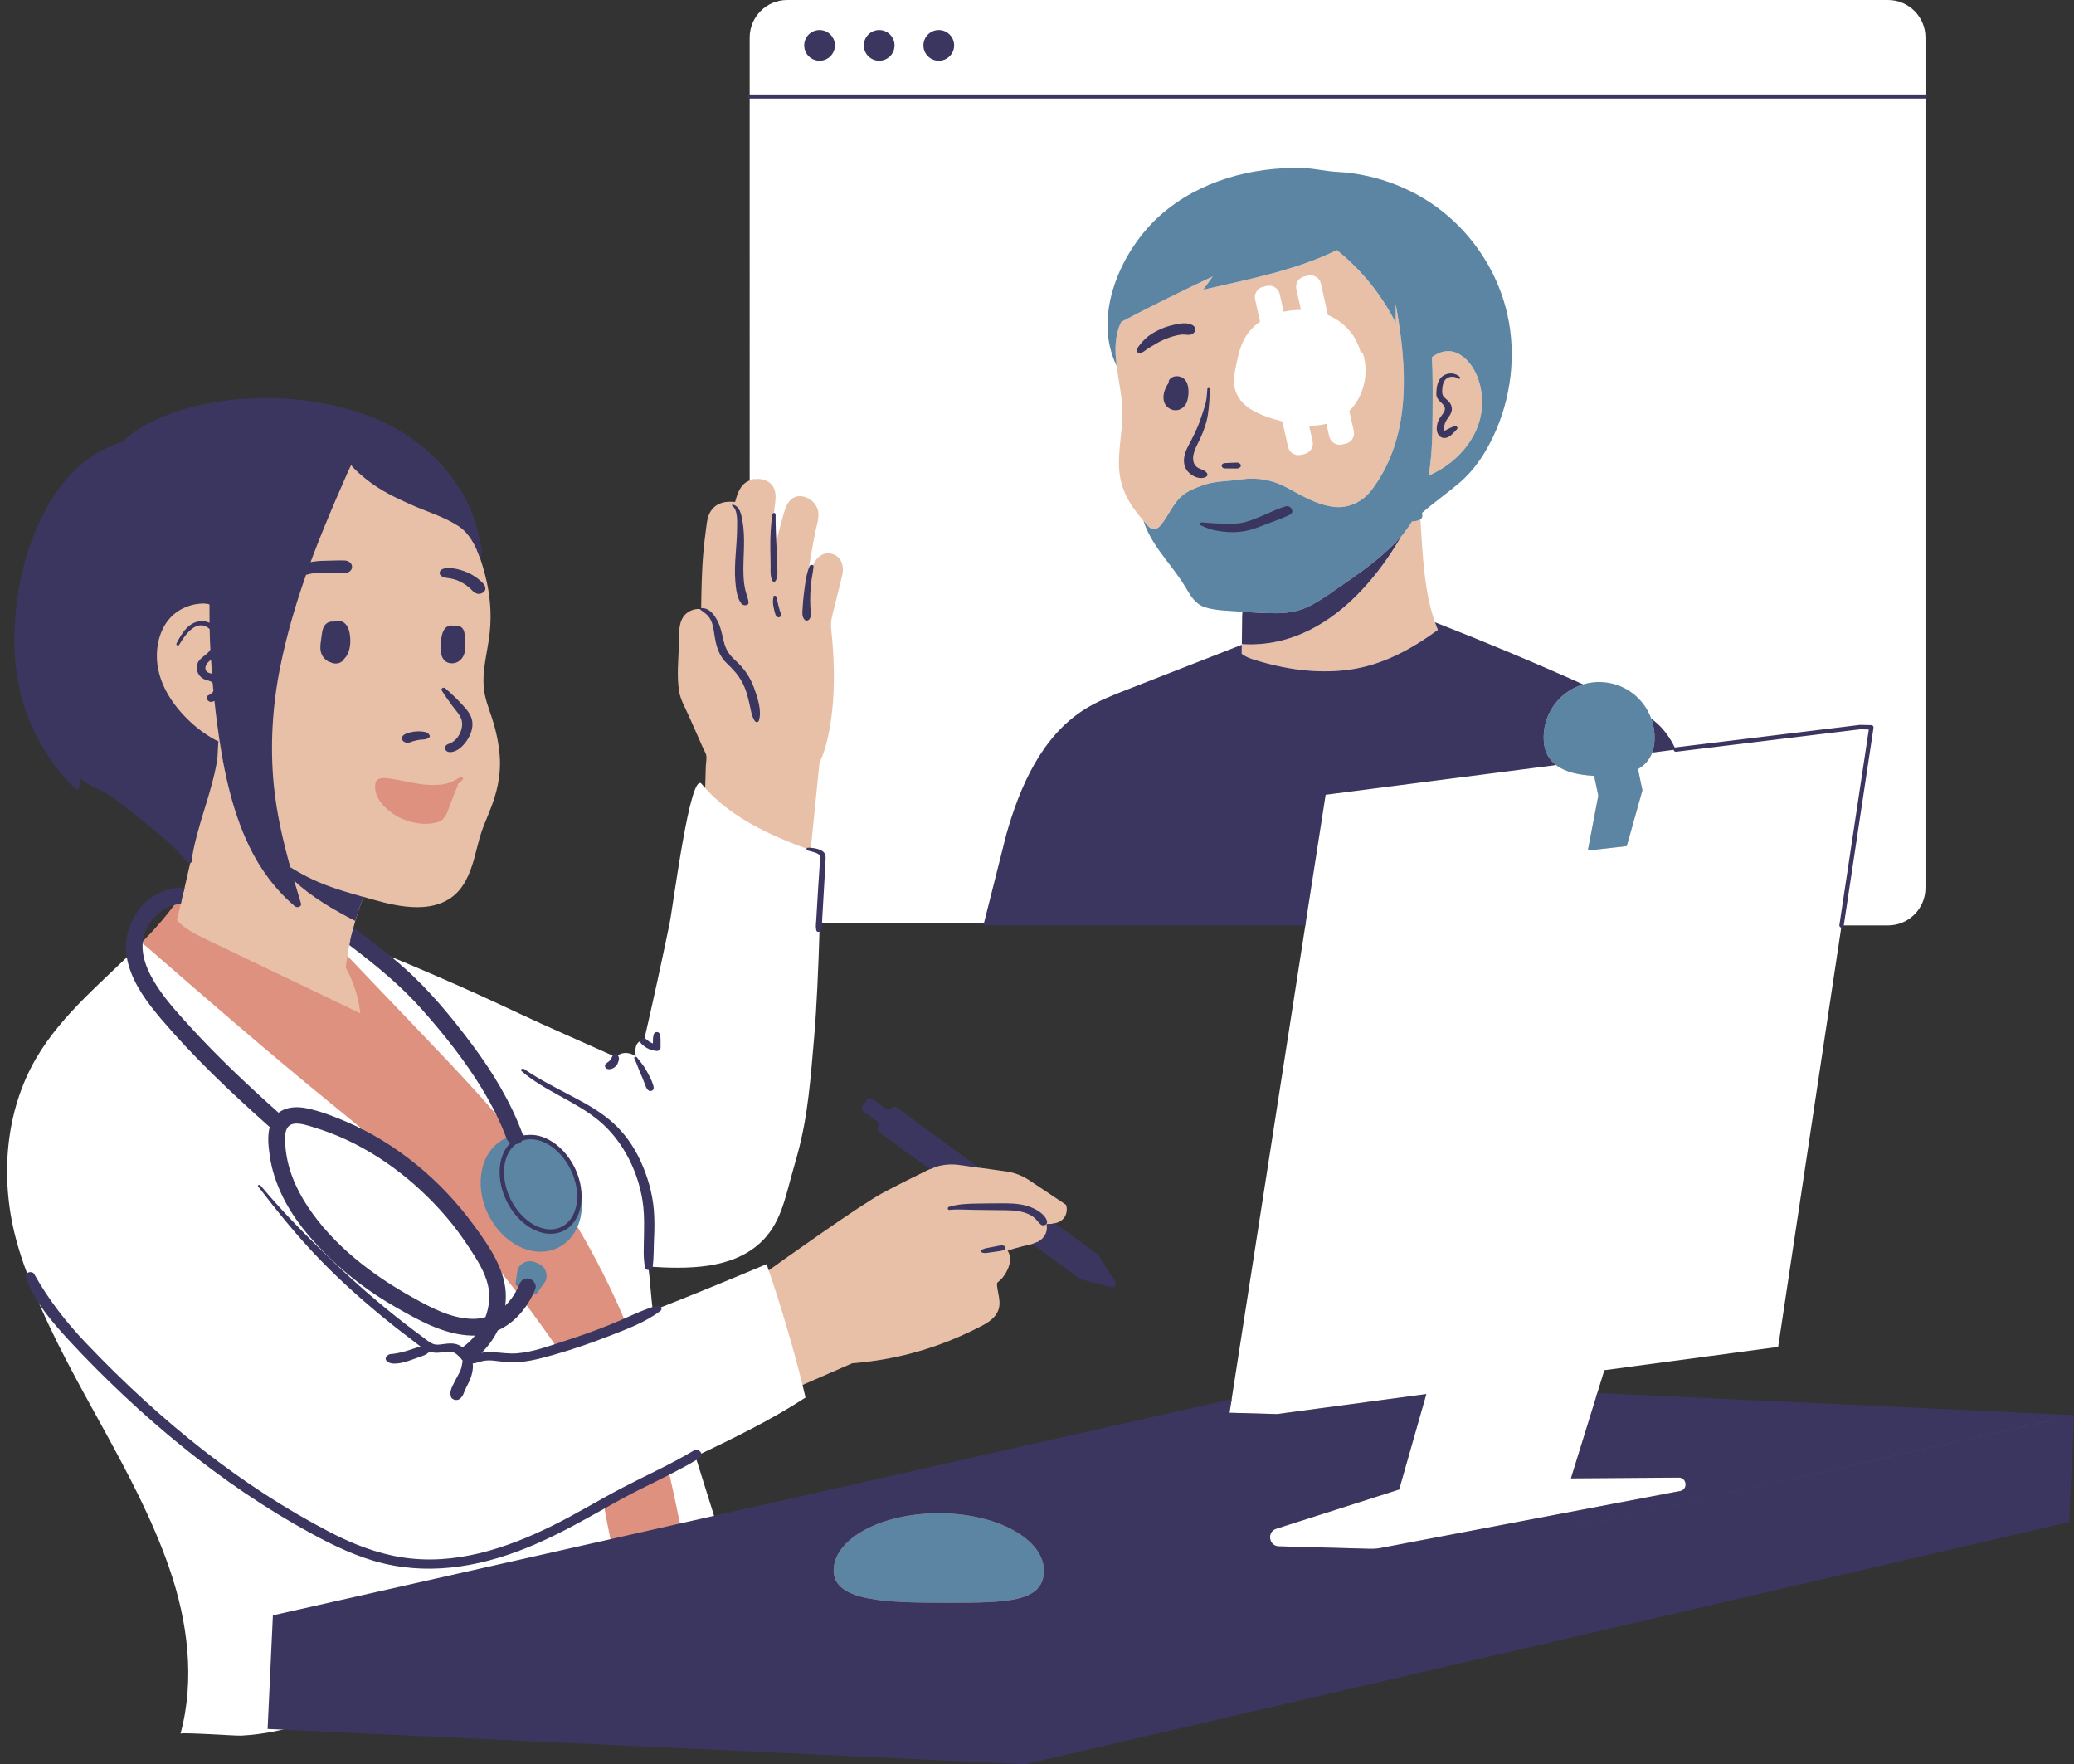
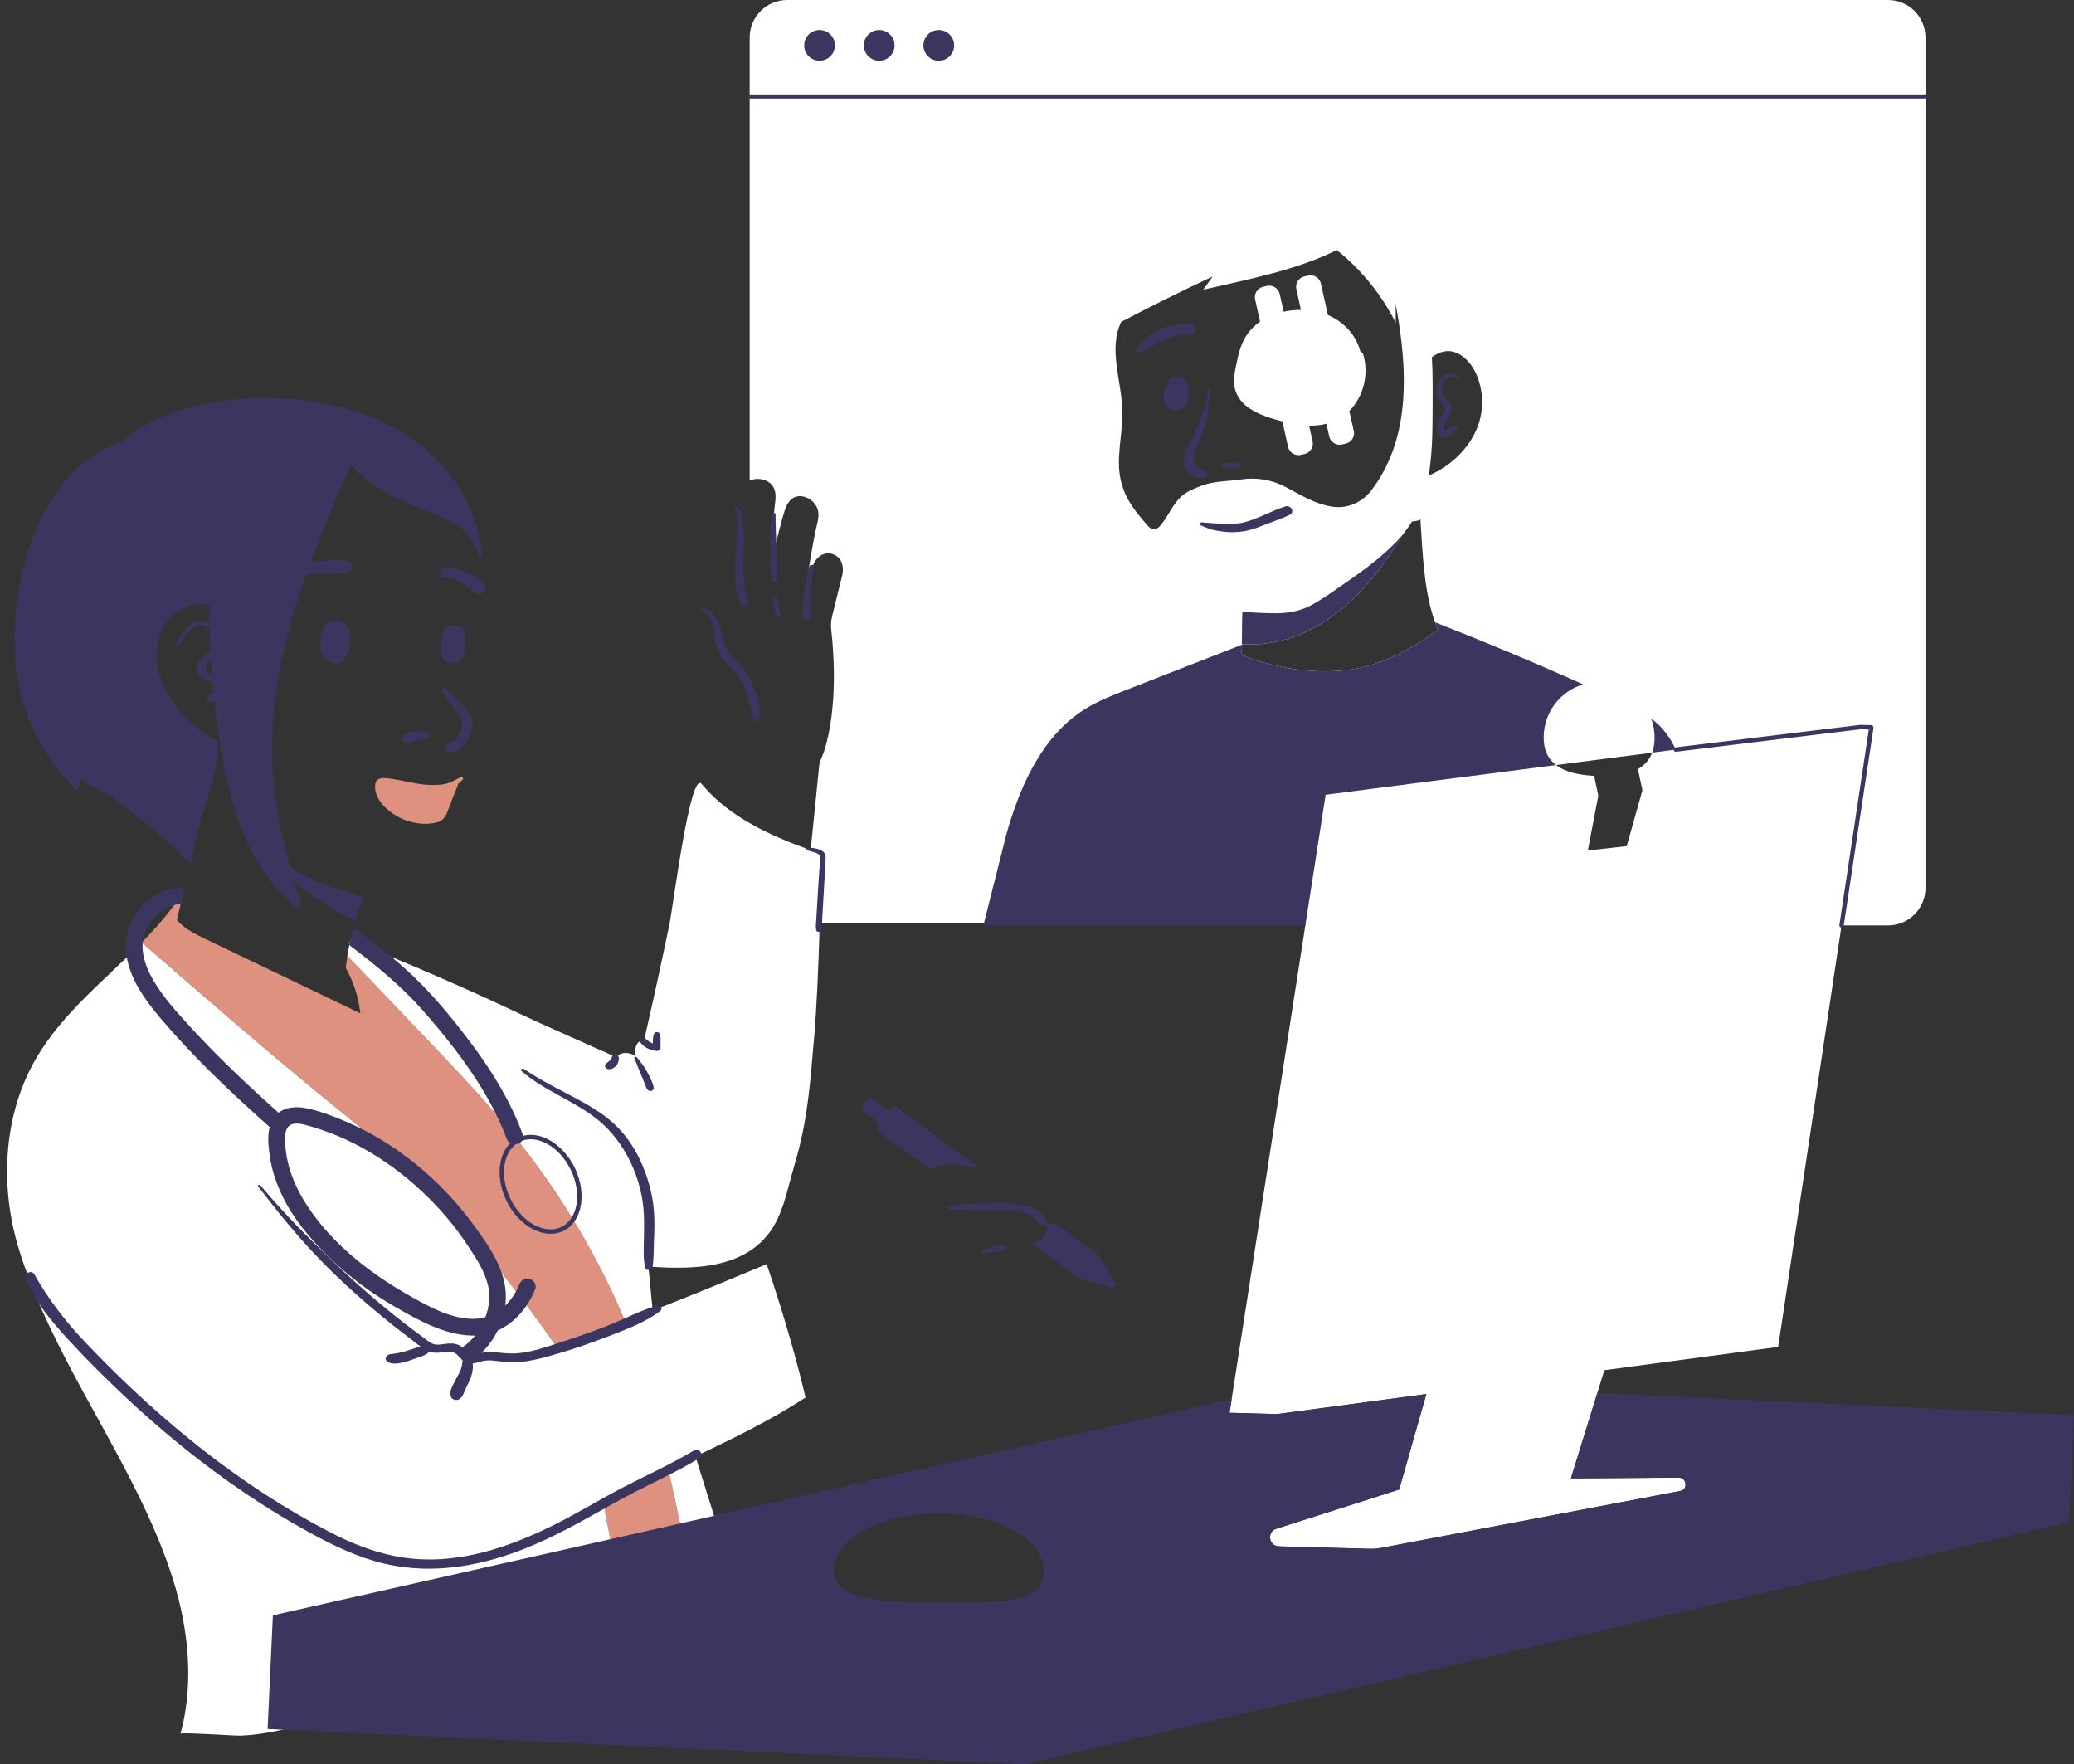
<svg xmlns="http://www.w3.org/2000/svg" height="397.3" preserveAspectRatio="xMidYMid meet" version="1.0" viewBox="-1.6 0.0 467.1 397.3" width="467.1" zoomAndPan="magnify">
  <rect x="-1.6" y="0.0" width="467.1" height="397.3" fill="#333333" stroke="none" />
  <g id="change1_1">
-     <path d="M356.8,314.62l2.16-6.98l39.03-5.23l14.09-93.68l0.13-0.85h0.5l0.07-0.49h10.81c4.11,0,7.45-3.34,7.45-7.45 V8.45c0-4.11-3.34-7.45-7.45-7.45H175.7c-4.11,0-7.46,3.34-7.46,7.45v99.25l0.03,0.2c-0.19,0.03-0.37,0.07-0.55,0.12 c-0.01,0-0.01,0-0.02,0.01c-0.16,0.04-0.32,0.09-0.46,0.15c-0.16,0.06-0.32,0.13-0.46,0.21c-1.74,0.93-2.3,2.78-2.83,4.65 c-2-0.19-3.9,0.01-5.28,1.79c-0.97,1.24-1.06,2.85-1.27,4.35c-0.24,1.7-0.42,3.41-0.58,5.12c-0.39,4.3-0.44,8.56-0.51,12.87 c-0.73-0.1-1.51-0.02-2.27,0.31c-3.21,1.39-2.63,5.22-2.75,8.11c-0.13,3.24-0.45,6.62,0.01,9.85c0.29,2.06,1.49,4.06,2.32,5.95 c1.03,2.35,2.07,4.7,3.11,7.04c0.22,0.5,0.6,1.08,0.72,1.62c0.15,0.74-0.07,1.77-0.09,2.54c-0.03,1.21-0.07,2.42-0.11,3.63 c-0.01,0.41-0.02,0.81-0.03,1.22c-0.01,0.47-0.03,0.95-0.04,1.42l-0.69-0.74c-0.15-0.16-0.29-0.33-0.44-0.49 c-1.64,3.02-3.94,18.12-4.95,24.8c-0.43,2.8-0.76,5.01-0.96,5.98c-1.8,8.66-3.68,17.29-5.6,25.64l-0.23,0.93l-0.73-0.13l-0.01,0.25 l-0.55,0.27l-0.12,0.05c-0.38,0.28-0.49,1.05-0.33,2.29l0.28,2.2l-1.83-1.25c-0.52-0.35-1.15-0.56-1.71-0.56 c-0.31,0-0.59,0.06-0.83,0.17c-0.1,0.04-0.19,0.1-0.28,0.17l-0.96,0.66L137,238.7l-0.15,0.31l-0.88-0.39 c-3.61-1.6-7.22-3.21-10.83-4.83c-3.32-1.48-6.76-3.01-10.16-4.62c-9.43-4.46-19.12-8.75-28.8-12.75l-0.14-0.06l-0.12-0.1 c-2.38-1.96-4.87-3.86-7.32-5.71c-0.11,0.47-0.22,0.94-0.32,1.41L78.06,213l-0.97-0.27c0.07-0.33,0.14-0.66,0.21-0.98 c0.19-0.88,0.4-1.75,0.63-2.62c0.63-2.44,1.42-4.83,2.35-7.17c3.09,0.9,6.18,1.8,9.39,2.17c3.59,0.41,7.38,0.13,10.41-2.04 c2.76-1.98,4.12-5.28,5.03-8.44c0.46-1.62,0.83-3.27,1.29-4.9c0.56-1.97,1.36-3.86,2.14-5.75c1.77-4.26,2.78-8.48,2.38-13.13 c-0.19-2.21-0.62-4.41-1.22-6.56c-0.62-2.24-1.55-4.39-2.06-6.66c-1.06-4.71,0.56-9.49,1.05-14.16c0.47-4.34,0.08-8.77-1.03-13 c-0.31-1.19-0.67-2.48-1.12-3.77c-0.19-0.53-0.4-1.05-0.62-1.57c-0.04-1.21-0.58-3.09-0.84-4.02l-0.06-0.21 c-0.07-0.23-0.13-0.44-0.17-0.59c-0.97-3.78-2.67-7.38-5.06-10.7c-4.3-6-10.7-10.9-18.03-13.78c-6.91-2.72-15.3-4.22-23.63-4.22 c-3.69,0-7.32,0.29-10.77,0.86c-8.23,1.35-14.62,3.85-19.54,7.62c-0.28,0.22-0.63,0.51-0.8,0.83l-0.2,0.38l-0.41,0.12 c-19.89,5.61-26.78,36.6-22.61,54.63c1.85,8.01,5.91,15.44,11.48,21.04l0.17-3.27l1.59,1.57c0.89,0.88,2.54,1.75,4.19,2.56 c0,0,0.63,0.31,0.76,0.38c2.44,1.28,4.68,3.1,6.87,4.89l2.93,2.34c3.75,2.98,5.45,4.32,8.93,8.18l0.06-0.31l0.93,0.48 c-0.06,0.35-0.12,0.69-0.16,1.04c-0.03,0.18-0.14,0.32-0.31,0.38c-0.41,1.83-0.83,3.67-1.26,5.5c-0.08,0.34-0.16,0.68-0.24,1.02 l-0.12,0c-3.29,0-6.46,1.48-8.69,4.05c-2.54,2.94-3.6,6.67-2.98,10.51l0.08,0.52l-0.38,0.36c-1.14,1.1-2.28,2.18-3.43,3.27 c-6.17,5.85-12.55,11.9-16.84,19.27c-6.48,11.13-8.13,25.52-4.55,39.47c0.64,2.47,1.46,5.03,2.58,8.06l0.2,0.69l-0.41,0.35 c0.65,1.86,1.6,3.73,2.9,5.71l0.05,0.07l0.03,0.08c3.74,8.66,8.38,17.1,12.87,25.26c6.03,10.95,12.26,22.28,16.42,34.34 c4.5,13,5.48,25.57,2.87,36.45c1.73,0.01,4.8,0.18,7.52,0.32c2.04,0.11,3.97,0.21,4.67,0.21l0.15,0c2.95-0.16,6.01-0.6,9.11-1.32 l0.13-0.03l167.22,7.78l234.28-54.33l1.04-22.31L356.8,314.62z M31.28,212.68l-2.04,2.09l0.33-2.91c0.12-1.04,0.39-2.04,0.81-2.95 c1.35-2.97,4.02-5.3,6.96-6.07l2.06-0.54c-0.03,0.14-0.07,0.29-0.1,0.43c-0.05,0.22-0.11,0.44-0.16,0.66l-0.74,1.01 C36.43,207.08,34.1,209.79,31.28,212.68z M293.44,208.08l-16.76,107.8L159.46,342.3l-0.91,0.22l-0.28-0.9 c-0.79-2.58-1.61-5.15-2.42-7.72l-1.76-5.63l1.24-0.72c0.02-0.01,0.04-0.02,0.05-0.03l-0.2-0.74l0.75-0.36 c8.23-3.95,15.64-7.6,22.77-12.18c-0.15-0.65-0.31-1.31-0.48-1.97l12.11-5.28c13.57-1.06,23.22-5.35,29.3-8.49 c4.56-2.36,4.05-5,3.59-7.33c-0.06-0.32-0.12-0.65-0.18-0.99c-0.19-1.24-0.12-1.3,0.28-1.62c0.42-0.34,1.05-0.86,1.81-2.28 c1.14-2.12,0.79-3.74,0.21-4.66c0.78-0.27,2.32-0.75,5.08-1.38c0.16-0.04,0.31-0.08,0.46-0.12c0.41-0.12,0.77-0.26,1.11-0.43 l10.13,7.41l6.38,1.69l-3.51-5.53l-9.8-7.17c0,0.08,0.01,0.17,0.01,0.26l-1.01,0c0-0.23-0.01-0.45-0.04-0.65l0.43-0.06l0,0 c0.53-0.02,1.02-0.08,1.45-0.18c0.85-0.21,1.5-0.59,1.95-1.14c1-1.22,0.6-2.75,0.58-2.81c-0.04-0.13-0.11-0.24-0.22-0.31l-8.2-5.47 c-1.54-1.02-3.32-1.7-5.15-1.95l-6.09-0.84l-2.09-0.29l-16.9-12.35c-0.34,0.4-0.85,0.63-1.38,0.63c-0.39,0-0.78-0.13-1.09-0.35 l-3.03-2.21l-0.85,1.17l3.04,2.22c0.76,0.57,0.95,1.63,0.47,2.42l11.86,8.67c-0.37,0.13-0.75,0.26-1.11,0.43 c-0.14,0.05-0.28,0.11-0.41,0.18c-2.75,1.34-6.75,3.32-10.16,5.14c-5.17,2.77-22.28,14.99-26.56,18.06l-0.22-0.65 c-7.35,3.07-15.13,6.3-22.85,9.32l-0.6,0.31l-0.45-0.65c-0.26,0.08-0.52,0.17-0.78,0.25l-1.3,0.44l-0.14-1.22 c-0.17-1.42-0.29-2.83-0.42-4.25c-0.13-1.38-0.25-2.75-0.41-4.12l-0.06-1.04l0.99-0.08l0.15-0.73l0.86,0.05 c2.15,0.13,3.92,0.19,5.56,0.19c8.2,0,13.86-1.66,17.81-5.22c3.84-3.45,5.1-8.15,6.42-13.11c0.24-0.89,0.48-1.78,0.73-2.68 c0.35-1.23,0.7-2.46,1.04-3.7c2.17-7.86,2.82-15.46,3.51-23.51l0.25-2.87c0.46-5.14,0.92-14.41,1.19-23.61l0.02-0.69l0.44-0.15 c0.08-0.34,0.11-0.71,0.12-1.04l0.04-0.96h38.69l-0.12,0.46h72.38L293.44,208.08z" fill="#E8C0A8" />
-   </g>
+     </g>
  <g id="change2_1">
    <path d="M139.18,297.48c-5.21,1.93-10.47,3.75-15.77,5.4c-0.34-0.54-0.7-1.08-1.08-1.61 c-11.03-15.58-23.26-30.42-37.62-42.99c-3.88-3.4-7.92-6.63-11.92-9.89c-14.42-11.75-28.45-23.95-42.47-36.15 c2.94-3,5.71-6.12,8.11-9.55c0.29,0.01,0.58,0.03,0.87,0.05c-0.06,0.27-0.13,0.53-0.19,0.8c-0.28,1.22-0.57,2.43-0.87,3.64 c1.69,1.96,4.14,3.16,6.49,4.29c11.61,5.57,23.21,11.14,34.82,16.71c-0.4-3.6-1.52-7.11-3.29-10.27c0.11-0.9,0.23-1.79,0.37-2.69 c5.65,5.92,11.3,11.83,16.95,17.75c7.67,8.03,15.36,16.08,22.22,24.82c9.38,11.94,17.17,25.11,23.12,39.08 C139,297.07,139.09,297.27,139.18,297.48z M148.93,330.9c-4.43,2.16-8.84,4.39-13.17,6.87c-0.48,0.27-0.95,0.54-1.43,0.81 c1,5.64,2.09,11.28,3.75,16.76c3.03-0.41,6.04-0.92,9.03-1.55c1.72-0.9,3.77-1.87,5.74-2.96 C152.53,347.36,150.76,338.98,148.93,330.9z M87.93,183.87c2.64,1.46,6.14,2.11,9.08,1.26c1.6-0.47,2.07-2.04,2.6-3.45 c0.6-1.57,1.16-3.19,1.87-4.71c0.07-0.15,0.06-0.28,0.02-0.4c0.42-0.31,0.81-0.65,1.14-1.05c0.28-0.35-0.3-0.69-0.6-0.51 c-1.38,0.84-2.83,1.57-4.48,1.69c-1.68,0.12-3.32,0.07-4.98-0.21c-1.9-0.32-3.77-0.77-5.67-1.05c-1.4-0.21-3.8-0.8-4.01,1.24 C82.58,179.81,85.44,182.49,87.93,183.87z" fill="#DE917F" />
  </g>
  <g id="change3_1">
    <path d="M303.3,97.04c0.14,0.62,0.03,1.27-0.32,1.81c-0.34,0.54-0.88,0.91-1.5,1.05l-0.85,0.19 c-0.17,0.04-0.35,0.06-0.52,0.06c-1.1,0-2.09-0.76-2.34-1.87l-0.64-2.85c-1.27,0.32-2.58,0.45-3.9,0.42l0.79,3.53 c0.29,1.29-0.53,2.57-1.82,2.86l-0.85,0.19c-0.17,0.04-0.35,0.06-0.52,0.06c-1.1,0-2.09-0.76-2.34-1.87l-1.28-5.73 c-2.54-0.63-5.19-1.5-7.3-2.85c-2.14-1.38-3.55-3.51-3.6-6.1c-0.03-1.48,0.36-3.01,0.65-4.45c0.33-1.65,0.75-3.27,1.49-4.78 c0.88-1.78,2.18-3.2,3.74-4.28l-1.11-5c-0.29-1.29,0.53-2.57,1.82-2.86l0.85-0.19c1.29-0.28,2.57,0.53,2.86,1.82l0.89,3.99 c1.28-0.28,2.6-0.41,3.9-0.4l-1.04-4.69c-0.29-1.29,0.53-2.57,1.82-2.86l0.85-0.19c0.63-0.14,1.27-0.03,1.81,0.32 c0.54,0.34,0.92,0.88,1.05,1.5l1.58,7.08c3.55,1.49,6.29,4.4,7.32,8.24c0.28,0.09,0.52,0.25,0.6,0.53 c1.38,4.44,0.14,9.58-3.11,12.83L303.3,97.04z M419.86,163.8l-6.64,44.13l-0.07,0.46l-0.07,0.47l-14.21,94.44l-39.14,5.24 l-1.59,5.14l-5.95,19.23l24.29-0.17c1.85-0.01,2.12,2.68,0.29,3.02l-66.98,12.74c-0.95,0.21-1.91,0.3-2.88,0.27l-20.51-0.56 c-2.28-0.07-2.73-3.27-0.56-3.96l27.67-8.83l6.12-21.5l-33.65,4.51l-10.67-0.3l0.48-3.07l16.52-106.2l0.07-0.47l0.07-0.46 l4.51-28.96l51.9-6.69c2.07,1.58,5.12,2.25,8.57,2.43l0.94,4.46l-2.36,12.34l8.76-0.98l3.53-12.57l-1-4.79 c1.46-0.82,2.57-2.01,3.19-3.68l5.33-0.69l39.74-5.12L419.86,163.8z M147.01,241.11c0.09,1.14-0.09,2.42-0.98,3.13 c-0.6,0.47-1.42,0.59-2.18,0.58c-1.38-0.02-2.74-0.39-3.94-1.07l-3.17-3.3c-0.37-0.79-0.14-1.73,0.43-2.4 c0.23-0.29,0.53-0.52,0.87-0.68c1.13-0.51,2.5-0.23,3.53,0.47c-0.15-1.19-0.18-2.66,0.84-3.29c0.32-0.2,0.69-0.27,1.06-0.34 c0.02,0,0.05-0.01,0.07-0.01c0.71-0.13,1.45-0.26,2.17-0.11c0.72,0.14,1.41,0.61,1.6,1.32c0.2,0.77-0.23,1.54-0.41,2.31 C146.65,238.83,146.93,239.98,147.01,241.11z M147.01,241.11c0.09,1.14-0.09,2.42-0.98,3.13c-0.6,0.47-1.42,0.59-2.18,0.58 c-1.38-0.02-2.74-0.39-3.94-1.07l-3.17-3.3c-0.37-0.79-0.14-1.73,0.43-2.4c1.64,0.73,3.27,1.46,4.91,2.19 c0.47-2.01,0.93-4.02,1.39-6.03c0.02,0,0.05-0.01,0.07-0.01c0.71-0.13,1.45-0.26,2.17-0.11c0.72,0.14,1.41,0.61,1.6,1.32 c0.2,0.77-0.23,1.54-0.41,2.31C146.65,238.83,146.93,239.98,147.01,241.11z M313.97,120.8c-5.03,8.65-11.97,16.77-20.61,21.08h-0.01 c-4.52,2.26-9.5,3.48-14.92,3.19h-0.01c-0.11,0.04-0.23,0.09-0.34,0.13v-0.15c0.03-2.08,0.05-4.16,0.08-6.23 c0-0.37,0.03-0.72,0.09-1.06c2.48,0.19,4.97,0.33,7.45,0.33c2.94,0.01,5.67-0.5,8.26-1.94c2.61-1.44,5.05-3.24,7.5-4.93 C305.95,128.12,310.35,124.89,313.97,120.8z M313.97,120.8c-5.03,8.65-11.97,16.77-20.61,21.08h-0.01 c-4.52,2.26-9.5,3.48-14.92,3.19h-0.01c-0.11,0.04-0.23,0.09-0.34,0.13v-0.15c0.03-2.08,0.05-4.16,0.08-6.23 c0-0.37,0.03-0.72,0.09-1.06c2.48,0.19,4.97,0.33,7.45,0.33c2.94,0.01,5.67-0.5,8.26-1.94c2.61-1.44,5.05-3.24,7.5-4.93 C305.95,128.12,310.35,124.89,313.97,120.8z M432.05,8.45v191.49c0,4.67-3.78,8.45-8.45,8.45h-10.45l0.07-0.46l6.64-44.13l-4.3-0.12 l-39.74,5.12l-5.33,0.69l-21.63,2.79l-51.9,6.69l-4.51,28.96H183.01c0.22-8.6,0.19-15.71-0.29-15.88c-0.58-0.2-1.16-0.41-1.75-0.61 c0.65-6.35,1.29-12.7,1.93-19.05c0.1-1.05,0.69-1.96,1.02-2.97c0.85-2.58,1.38-5.26,1.73-7.95c0.64-4.89,0.68-9.87,0.38-14.79 c-0.1-1.62-0.23-3.24-0.42-4.86c-0.13-1.19-0.02-2.21,0.27-3.37c0.73-2.95,1.47-5.91,2.2-8.87c0.48-1.92-0.09-4.18-2.19-4.83 c-2-0.62-3.68,0.73-4.38,2.52c-0.45,1.13-0.86,2.28-1.28,3.42c0.19-1.79,0.45-3.57,0.76-5.34c0.33-1.94,0.69-3.87,1.08-5.79 c0.33-1.59,1.03-3.42,0.44-5.01c-0.58-1.58-2.19-2.79-3.9-2.82c-1.82-0.03-2.91,1.42-3.41,3.01c-1.14,3.57-1.95,7.27-2.82,10.91 c-0.15,0.59-0.28,1.19-0.42,1.79c-0.02-4.87,0.49-9.8,1.05-14.55c0.17-1.4,0.06-2.89-0.99-3.94c-1.1-1.08-2.86-1.33-4.3-0.92 c-0.01,0-0.01,0-0.02,0.01c-0.03,0.01-0.05,0.01-0.08,0.02c-0.14,0.04-0.26,0.08-0.38,0.13V8.45c0-4.67,3.79-8.45,8.46-8.45h247.9 C428.27,0,432.05,3.78,432.05,8.45z M278.03,107.95c3.42-0.51,6.9,0.11,9.95,1.73c3.54,1.87,6.33,3.69,10.28,4.39 c2.59,0.46,5.2-0.27,7.23-1.86c0.63-0.49,1.2-1.06,1.7-1.71c8.37-10.91,8.3-25.04,6.18-38.32c-0.19-1.24-0.41-2.48-0.64-3.71 c0.01,1.41,0.01,2.82,0.02,4.23c-1.84-3.66-4.14-7.09-6.82-10.19c-1.96-2.26-4.12-4.34-6.45-6.2c-9.22,4.56-20.06,6.62-30.09,8.93 l2.13-2.98c-6.94,3.25-13.81,6.66-20.6,10.22c-1.51,3.14-1.46,6.49-1.02,9.92c0.41,3.36,1.21,6.77,1.28,10.12 c0.13,5.36-1.61,10.82-0.27,16.02c0.95,3.69,2.77,6.07,5.01,8.7c0,0.01,0,0.01,0,0.01c0.35,0.41,0.71,0.83,1.08,1.26 c0.65,0.76,1.83,0.82,2.51,0.09c1.95-2.1,2.96-5.17,5.21-7.03c1.21-1,2.71-1.59,4.17-2.15 C271.94,108.24,274.82,108.44,278.03,107.95z M322.23,141.85c-0.23-0.57-0.45-1.15-0.65-1.73c-2.18-6.25-2.64-13.05-3.06-19.71 c-0.07-1.15-0.15-2.3-0.22-3.45c-0.15,0.12-0.34,0.21-0.58,0.27c-0.47,0.12-0.9,0.19-1.31,0.2c-0.53,0.88-1.14,1.74-1.81,2.58 c-0.04,0.08-0.09,0.16-0.16,0.25c-0.15,0.18-0.31,0.35-0.46,0.53l-0.01,0.01c-5.03,8.65-11.97,16.77-20.61,21.08h-0.01 c-4.52,2.26-9.5,3.48-14.92,3.19h-0.01c-0.11,0.04-0.23,0.09-0.34,0.13c-0.01,0.67-0.02,1.33-0.03,2c0.81,0.66,1.85,1.05,2.85,1.36 c6.83,2.14,14.1,3.21,21.22,2.26C309.61,149.83,316.11,146.29,322.23,141.85z M332.18,89.65c-0.21-3.53-1.66-7.64-4.74-9.66 c-2.35-1.55-4.65-0.98-6.56,0.44c0.03,0.43,0.05,0.85,0.06,1.27v0.01c0.04,0.52,0.05,1.03,0.07,1.55v0.01 c0.06,2.22,0.06,4.42,0.05,6.64c-0.04,4.82,0.05,9.84-0.55,14.68c-0.04,0.42-0.1,0.85-0.16,1.27c-0.06,0.41-0.13,0.82-0.2,1.23 c0.05-0.01,0.1-0.03,0.15-0.05C327.16,104.03,332.63,97.45,332.18,89.65z M182.72,192.05c-0.58-0.2-1.16-0.41-1.75-0.61 c-4.5-1.61-9.06-3.46-13.27-5.83c-0.16-0.09-0.31-0.17-0.46-0.26c-0.16-0.09-0.31-0.18-0.46-0.27c-3.55-2.08-6.83-4.56-9.56-7.63 c-0.28-0.3-0.54-0.61-0.8-0.92c-2.58-3.13-6.37,27.33-7.27,31.69c-1.8,8.68-3.69,17.35-5.68,25.99c0.02,0,0.05-0.01,0.07-0.01 c0.71-0.13,1.45-0.26,2.17-0.11c0.72,0.14,1.41,0.61,1.6,1.32c0.2,0.77-0.23,1.54-0.41,2.31c-0.25,1.11,0.03,2.26,0.11,3.39 c0.09,1.14-0.09,2.42-0.98,3.13c-0.6,0.47-1.42,0.59-2.18,0.58c-1.38-0.02-2.74-0.39-3.94-1.07l-3.17-3.3 c-0.37-0.79-0.14-1.73,0.43-2.4c-3.87-1.72-7.75-3.45-11.62-5.18c-3.39-1.51-6.78-3.02-10.14-4.61 c-12.48-5.9-25.21-11.42-38.11-16.51c-0.08,0.35-0.16,0.71-0.23,1.07c-0.16,0.8-0.31,1.6-0.44,2.4c5.65,5.92,11.3,11.83,16.95,17.75 c7.67,8.03,15.36,16.08,22.22,24.82c9.38,11.94,17.17,25.11,23.12,39.08c0.08,0.2,0.17,0.4,0.26,0.61 c-5.21,1.93-10.47,3.75-15.76,5.4c-0.35-0.54-0.71-1.08-1.09-1.61c-11.03-15.58-23.26-30.42-37.62-42.99 c-3.88-3.4-7.92-6.63-11.92-9.89c-14.42-11.75-28.45-23.95-42.47-36.15c-8.29,8.46-17.85,15.88-23.79,26.08 c-6.96,11.96-8.1,26.81-4.65,40.22c1.07,4.14,2.54,8.17,4.14,12.13c8.72,21.54,22.94,40.54,30.53,62.51 c4.13,11.93,5.81,25.04,2.5,37.22c0.1-0.38,12.37,0.5,13.7,0.43c5-0.27,9.89-1.3,14.65-2.83c9.68-3.12,18.62-8.08,27.84-12.29 c16.95-7.72,35.02-12.89,51.47-21.71c0.13-0.07,0.26-0.14,0.4-0.21c-2.99,0.63-6,1.14-9.03,1.55c-1.66-5.48-2.75-11.13-3.75-16.76 c0.48-0.27,0.95-0.54,1.43-0.81c4.33-2.48,8.74-4.71,13.17-6.87c0.92,4.04,1.82,8.16,2.53,11.69c0.71,3.54,1.23,6.51,1.39,8.24 c2.22-1.22,4.35-2.6,5.79-4.2c1.96-2.17,1.56-2.12,0.6-5.24c-0.8-2.6-1.62-5.19-2.44-7.78c-0.59-1.88-1.18-3.77-1.77-5.65 c8.43-4.04,16.82-8.07,24.79-13.26c-0.21-0.92-0.44-1.87-0.68-2.84c-2.01-8.16-4.98-18.08-7.61-25.82 c-0.16-0.47-0.31-0.93-0.47-1.38c-8.51,3.56-17.03,7.11-25.64,10.44c-0.43-3.35-0.59-6.71-1.02-10.03l0.12,0.15 c8.73,0.57,18.47,0.62,24.97-5.23c4.77-4.29,5.74-10.28,7.45-16.26c0.35-1.23,0.7-2.47,1.04-3.71c2.45-8.88,2.98-17.37,3.79-26.55 c0.51-5.74,0.98-15.83,1.22-24.61c0-0.16,0.01-0.31,0.01-0.47c0-0.15,0.01-0.31,0.01-0.46C183.23,199.33,183.2,192.22,182.72,192.05 z" fill="#FFF" />
  </g>
  <g id="change4_1">
-     <path d="M371.04,166.42c-0.03,1.17-0.22,2.19-0.55,3.07c-0.62,1.67-1.73,2.86-3.19,3.68l1,4.79l-3.53,12.57 l-8.76,0.98l2.36-12.34l-0.94-4.46c-3.45-0.18-6.5-0.85-8.57-2.43c-1.82-1.38-2.88-3.48-2.79-6.56c0.15-5.52,3.87-10.1,8.88-11.61 c1.25-0.38,2.58-0.57,3.95-0.53c5.29,0.15,9.71,3.56,11.4,8.25C370.82,163.26,371.08,164.81,371.04,166.42z M334.82,98.05 c-1.88,4.02-4.27,7.7-7.66,10.61c-2.77,2.37-5.78,4.47-8.53,6.87c0.22,0.48,0.16,1.07-0.33,1.43c-0.15,0.12-0.34,0.21-0.58,0.27 c-0.47,0.12-0.9,0.19-1.31,0.2c-0.53,0.88-1.14,1.74-1.81,2.58c-0.04,0.08-0.09,0.16-0.16,0.25c-0.15,0.18-0.31,0.35-0.46,0.53 l-0.01,0.01c-3.62,4.09-8.02,7.32-12.51,10.42c-2.45,1.69-4.89,3.49-7.5,4.93c-2.59,1.44-5.32,1.95-8.26,1.94 c-2.48,0-4.97-0.14-7.45-0.33c-0.25-0.01-0.5-0.03-0.75-0.05c-2.51-0.2-5.34-0.19-7.75-0.97c-2.21-0.73-3.2-2.59-4.32-4.46 c-1.28-2.15-2.84-4.13-4.35-6.12c-2.14-2.8-4.13-5.64-5.16-8.91c0.35,0.41,0.71,0.83,1.08,1.26c0.65,0.76,1.83,0.82,2.51,0.09 c1.95-2.1,2.96-5.17,5.21-7.03c1.21-1,2.71-1.59,4.17-2.15c3.05-1.18,5.93-0.98,9.14-1.47c3.42-0.51,6.9,0.11,9.95,1.73 c3.54,1.87,6.33,3.69,10.28,4.39c2.59,0.46,5.2-0.27,7.23-1.86c0.63-0.49,1.2-1.06,1.7-1.71c8.37-10.91,8.3-25.04,6.18-38.32 c-0.19-1.24-0.41-2.48-0.64-3.71c0.01,1.41,0.01,2.82,0.02,4.23c-1.84-3.66-4.14-7.09-6.82-10.19c-1.96-2.26-4.12-4.34-6.45-6.2 c-9.22,4.56-20.06,6.62-30.09,8.93l2.13-2.98c-6.94,3.25-13.81,6.66-20.6,10.22c-1.51,3.14-1.46,6.49-1.02,9.92 c-5.62-11.43,1.05-26.21,9.92-34.02c8.7-7.66,20.62-10.87,32.04-10.54c2.59,0.08,5.08,0.73,7.65,0.86 c9.25,0.49,18.31,4.07,25.29,10.19c6.55,5.74,11.29,13.6,13.14,22.13C339.91,80.04,338.71,89.7,334.82,98.05z M332.18,89.65 c-0.21-3.53-1.66-7.64-4.74-9.66c-2.35-1.55-4.65-0.98-6.56,0.44c0.03,0.43,0.05,0.85,0.06,1.27v0.01c0.04,0.52,0.05,1.03,0.07,1.55 v0.01c0.06,2.22,0.06,4.42,0.05,6.64c-0.04,4.82,0.05,9.84-0.55,14.68c-0.04,0.42-0.1,0.85-0.16,1.27c-0.06,0.41-0.13,0.82-0.2,1.23 c0.05-0.01,0.1-0.03,0.15-0.05C327.16,104.03,332.63,97.45,332.18,89.65z M112.05,256.44c-5.35,2.62-7.01,10.26-3.7,17.02 c1.59,3.25,4.09,5.82,7.02,7.25c1.59,0.77,3.2,1.16,4.76,1.16c1.37,0,2.7-0.3,3.93-0.9c2.62-1.28,4.44-3.78,5.12-7.02 c0.67-3.19,0.17-6.74-1.42-9.99C124.45,257.19,117.4,253.82,112.05,256.44z M119.65,284.53l-0.74-0.3c-0.74-0.31-1.56-0.3-2.3,0 c-0.74,0.31-1.32,0.89-1.62,1.63c-0.01,0.03-0.02,0.07-0.03,0.1l-0.46,3.08c-0.03,0.19,0.07,0.37,0.24,0.45l4.04,1.9 c0.06,0.03,0.12,0.04,0.18,0.04c0.14,0,0.27-0.06,0.35-0.18l1.97-2.79C121.91,286.92,121.18,285.16,119.65,284.53z M209.83,340.76 c-13.08,0-23.68,5.79-23.68,12.92c0,7.14,12.81,7.22,25.88,7.22c13.08,0,21.47-0.08,21.47-7.22 C233.5,346.55,222.9,340.76,209.83,340.76z" fill="#5C85A3" />
-   </g>
+     </g>
  <g id="change5_1">
    <path d="M166.78,21.74c0-0.26,0.21-0.46,0.46-0.46h264.81c0.26,0,0.46,0.21,0.46,0.46s-0.21,0.46-0.46,0.46h-264.8 C166.99,22.21,166.78,22,166.78,21.74z M182.98,13.68c1.91,0,3.46-1.55,3.46-3.46s-1.55-3.46-3.46-3.46s-3.46,1.55-3.46,3.46 S181.07,13.68,182.98,13.68z M196.41,13.68c1.91,0,3.46-1.55,3.46-3.46s-1.55-3.46-3.46-3.46s-3.46,1.55-3.46,3.46 S194.5,13.68,196.41,13.68z M209.83,13.68c1.91,0,3.46-1.55,3.46-3.46s-1.55-3.46-3.46-3.46s-3.46,1.55-3.46,3.46 S207.92,13.68,209.83,13.68z M2.83,155.29c-4.27-18.47,2.86-50.05,23.31-55.82c0.26-0.49,0.7-0.87,1.08-1.16 c5.06-3.88,11.6-6.43,19.98-7.81c11.57-1.92,24.63-0.64,34.92,3.41c7.5,2.95,14.07,7.97,18.48,14.13c2.47,3.43,4.22,7.14,5.22,11.03 c0.05,0.21,0.13,0.47,0.22,0.78c0.64,2.24,1.21,4.52,0.66,5.61c-0.05,0.09-0.1,0.17-0.16,0.26c-1.01-2.84-2.47-5.66-4.85-7.23 c-3.23-2.13-7.2-3.28-10.71-4.85c-3.46-1.55-6.97-3.22-9.94-5.6c-1.3-1.04-2.5-2.05-3.58-3.29c-0.21,0.5-0.49,1-0.69,1.46 c-0.91,2.08-1.82,4.16-2.72,6.25c-1.73,4.04-3.42,8.11-4.99,12.22c-0.24,0.63-0.47,1.26-0.71,1.9c0.15-0.03,0.3-0.07,0.45-0.09 c1.21-0.19,2.42-0.23,3.65-0.24c1.18-0.02,2.38-0.08,3.56-0.04c0.8,0.03,1.68,0.53,1.68,1.43c0,0.89-0.89,1.4-1.68,1.43 c-2.22,0.08-4.45-0.17-6.67-0.01c-0.68,0.05-1.35,0.2-2.01,0.38c-2.38,6.74-4.38,13.61-5.8,20.63c-1.78,8.81-2.35,17.95-1.45,26.9 c0.63,6.22,2.03,12.3,3.7,18.31c1.25,0.78,2.54,1.52,3.86,2.19c3.52,1.78,7.2,2.97,10.99,4.04c0.55,0.16,1.1,0.31,1.64,0.47 c-0.7,1.77-1.33,3.57-1.86,5.4c-4.96-2.56-9.76-5.33-13.76-9.06c0.5,1.71,1.01,3.41,1.53,5.1c0.24,0.77-0.86,1.09-1.36,0.67 c-4.35-3.69-7.78-8.32-10.26-13.45c-4.19-8.66-6.06-18.53-7.3-28c-0.21-1.6-0.39-3.2-0.56-4.8c-0.17,0.08-0.34,0.14-0.53,0.19 c-0.94,0.25-1.8-1.09-0.75-1.51c0.46-0.18,0.82-0.51,1.04-0.89c-0.06-0.61-0.11-1.21-0.16-1.82c-0.39-0.47-0.9-0.51-1.45-0.68 c-0.51-0.16-0.96-0.4-1.33-0.79c-0.66-0.69-0.97-1.71-0.74-2.65c0.28-1.08,1.17-1.65,2-2.3c0.39-0.3,0.72-0.67,1-1.08 c-0.08-1.55-0.14-3.11-0.17-4.66c-0.12-0.12-0.26-0.23-0.41-0.33c-2.78-1.89-5.28,1.9-6.45,3.88c-0.19,0.33-0.79,0.08-0.6-0.3 c1.17-2.3,2.79-4.98,5.7-5.04c0.62-0.01,1.2,0.14,1.74,0.39c-0.02-1.37-0.02-2.75-0.01-4.13c-0.72-0.27-1.65-0.23-2.34-0.16 c-1.54,0.14-3.03,0.66-4.37,1.44c-2.67,1.57-4.29,4.38-4.87,7.38c-1.29,6.77,2.12,12.8,6.85,17.38c1.3,1.26,2.72,2.41,4.25,3.39 c0.7,0.45,1.58,1.02,2.49,1.38c-0.03,0.31-0.06,0.62-0.07,0.94c-0.03,0.32-0.04,0.65-0.05,0.98c-0.03,0.87-0.07,1.77-0.22,2.65 c-0.62,3.63-1.72,7.22-2.79,10.69c-1.17,3.82-2.38,7.77-2.93,11.75c-0.03,0.18-0.14,0.32-0.31,0.38c-0.01,0.01-0.03,0.02-0.04,0.02 c-0.04,0.01-0.09,0.02-0.14,0.02c-0.13,0-0.27-0.06-0.36-0.17c-3.91-4.4-5.55-5.7-9.51-8.84l-1.68-1.34c-0.41-0.33-0.83-0.66-1.25-1 c-2.14-1.74-4.35-3.54-6.71-4.78c-0.19-0.1-0.44-0.22-0.74-0.37c-1.68-0.82-3.43-1.73-4.45-2.74l-0.11,2.17 c-0.01,0.19-0.13,0.36-0.3,0.43c-0.18,0.07-0.38,0.03-0.52-0.1C9.29,171.81,4.81,163.87,2.83,155.29z M46.15,151.71 c-0.08-1.06-0.16-2.11-0.22-3.17c-0.2,0.18-0.4,0.35-0.61,0.54c-0.68,0.61-1.06,1.86-0.01,2.38 C45.57,151.58,45.86,151.64,46.15,151.71z M105.77,130.12c-0.72-0.52-1.49-0.98-2.32-1.31c-0.82-0.33-1.68-0.6-2.55-0.75 c-0.48-0.08-0.98-0.17-1.47-0.16c-0.46,0-1.13,0.08-1.52,0.33c-0.65,0.41-0.68,1.14,0,1.55c0.65,0.39,1.54,0.37,2.26,0.54 c0.35,0.08,0.7,0.18,1.04,0.3c0.02,0.01,0.02,0.01,0.04,0.01c0.1,0.04,0.19,0.08,0.28,0.12c0.17,0.07,0.34,0.15,0.5,0.23 c0.31,0.15,0.62,0.33,0.92,0.51c0.07,0.04,0.14,0.09,0.21,0.13c0.01,0.01,0.02,0.01,0.05,0.04c0.15,0.11,0.3,0.22,0.45,0.33 c0.29,0.23,0.57,0.47,0.84,0.73c0.07,0.07,0.15,0.15,0.22,0.22c0.09,0.09,0.1,0.11,0.01,0.01c0.33,0.36,0.64,0.57,1.12,0.73 c0.72,0.23,1.95-0.32,1.87-1.21c-0.06-0.69-0.5-1.11-0.98-1.56C106.42,130.62,106.1,130.36,105.77,130.12z M73.54,139.99 c-0.81-0.13-1.61,0.23-2.07,0.91c-0.36,0.54-0.47,1.15-0.57,1.78c-0.11,0.73-0.21,1.47-0.3,2.2c-0.08,0.74-0.1,1.53,0.16,2.25 c0.27,0.74,0.79,1.37,1.47,1.76c0.22,0.12,0.44,0.21,0.67,0.27c0.2,0.1,0.41,0.17,0.64,0.21c0.77,0.14,1.58-0.06,2.12-0.65 c0.1-0.11,0.18-0.24,0.26-0.37c0.17-0.16,0.33-0.34,0.46-0.54c0.77-1.15,0.98-2.68,0.9-4.04c-0.08-1.54-0.48-3.49-2.23-3.91 C74.54,139.74,74.01,139.79,73.54,139.99z M102.99,142.48c0.11,0.58,0.19,1.17,0.22,1.76c0.03,0.53,0.02,1.05-0.03,1.58 c-0.05,0.54-0.1,1.12-0.3,1.63c-0.51,1.27-1.7,2.09-3.09,1.89c-2.27-0.33-2.32-3.16-2.1-4.89c0.13-0.98,0.28-2.16,0.95-2.94 c0.44-0.51,1.08-0.75,1.74-0.62c0.1,0.02,0.2,0.04,0.3,0.08c0.31-0.09,0.64-0.12,0.98-0.03 C102.43,141.12,102.85,141.73,102.99,142.48z M102.01,142.89c-0.01,0-0.02,0.02-0.04,0.04C101.98,142.92,102,142.91,102.01,142.89z M101.93,142.98L101.93,142.98C101.95,142.92,101.97,142.86,101.93,142.98z M99.46,167.5c-0.52,0.15-0.96,0.6-0.79,1.18 c0.18,0.61,0.85,0.73,1.39,0.67c1.47-0.17,2.69-1.42,3.48-2.58c0.85-1.26,1.44-2.81,1.22-4.34c-0.22-1.51-1.26-2.68-2.26-3.76 c-1.2-1.3-2.49-2.54-3.83-3.69c-0.35-0.3-1.06,0.03-0.77,0.51c0.73,1.2,1.55,2.32,2.38,3.46c0.71,0.97,1.65,1.89,2.04,3.05 C102.99,164.02,101.52,166.89,99.46,167.5z M91.22,166.98c-0.24,0.12-0.51,0.21-0.78,0.24c-0.51,0.07-1.01-0.03-1.34-0.46 c-0.27-0.37-0.17-0.94,0.18-1.22c0.47-0.36,1.05-0.52,1.63-0.65c0.48-0.11,0.98-0.19,1.48-0.2c0.48-0.01,0.98,0.01,1.45,0.08 c0.44,0.07,1.09,0.28,1.26,0.74c0.08,0.08,0.13,0.17,0.11,0.3c-0.02,0.14-0.13,0.23-0.25,0.29c-0.01,0.02-0.02,0.02-0.04,0.05 c-0.06,0.05-0.13,0.09-0.21,0.13c-0.1,0.06-0.22,0.1-0.33,0.14c-0.23,0.07-0.5,0.09-0.74,0.11c-0.11,0.01-0.22,0.01-0.34,0.02 c-0.02,0-0.21,0.03-0.24,0.02c-0.04,0.01-0.08,0.01-0.13,0.02c-0.08,0.01-0.16,0.03-0.24,0.04c-0.38,0.07-0.77,0.14-1.14,0.25 c-0.08,0.02-0.16,0.05-0.24,0.07C91.24,166.98,90.93,167.13,91.22,166.98z M95,166.09c0.01-0.01,0.02-0.01,0.03-0.02 C95.07,166.01,95.05,166.03,95,166.09z M222.99,280.59c-0.4,0.08-0.79,0.15-1.19,0.23s-0.79,0.15-1.19,0.23 c-0.4,0.08-0.89,0.2-1.18,0.5c-0.14,0.15-0.13,0.38,0.07,0.47c0.42,0.19,0.91,0.15,1.36,0.09c0.42-0.06,0.83-0.12,1.25-0.18 s0.83-0.12,1.25-0.18c0.48-0.07,0.93-0.11,1.33-0.41c0.37-0.28,0.09-0.74-0.26-0.84C223.96,280.36,223.47,280.5,222.99,280.59z M231.15,274.05c0.65,0.48,1.03,1.15,1.62,1.67c0.55,0.48,1.62,0.09,1.44-0.71c-0.34-1.48-2.26-2.61-3.57-3.14 c-1.81-0.73-3.75-0.88-5.68-0.9c-2.14-0.02-4.28,0.02-6.43,0.05c-2.17,0.03-4.3,0.1-6.39,0.73c-0.42,0.13-0.36,0.75,0.11,0.7 c1.82-0.19,3.64-0.03,5.47-0.01c1.96,0.03,3.93,0.06,5.89,0.07c1.81,0.01,3.66-0.01,5.41,0.51 C229.79,273.24,230.52,273.58,231.15,274.05z M84.7,352.04c11.64,2.8,23.27,0.43,34.09-4.23c6.37-2.75,12.35-6.21,18.39-9.6 c6.13-3.44,12.64-6.17,18.66-9.8c1.33-0.8-0.03-2.47-1.21-1.76c-5.12,3.07-10.57,5.51-15.86,8.26c-5.38,2.8-10.55,5.99-16,8.67 c-10.51,5.18-22.04,8.97-33.88,7.1c-5.74-0.91-11.09-3.02-16.23-5.69c-5-2.6-9.87-5.45-14.6-8.52c-9.5-6.16-18.42-13.22-26.8-20.83 c-4.72-4.29-9.27-8.76-13.65-13.38c-4.49-4.72-8.32-9.7-11.52-15.38c-0.47-0.84-2.23-0.36-1.88,0.67 c1.87,5.51,5.91,10.13,9.79,14.34c3.93,4.26,8.04,8.36,12.26,12.33c8.54,8.03,17.65,15.47,27.37,22.03 c4.76,3.21,9.65,6.21,14.69,8.96C73.54,348.06,78.89,350.64,84.7,352.04z M331.54,348.89l133.98-30.21l-1.12,24.06l-235.15,54.53 l-170.58-7.94l1.19-25.59l0,0l0,0l0,0h0.01l76.01-17.14l15.68-3.54l7.67-1.73l116.57-26.28l-0.48,3.07l10.67,0.3l33.65-4.51 l-6.12,21.5l-27.67,8.83c-2.17,0.69-1.72,3.89,0.56,3.96l20.51,0.56c0.97,0.03,1.93-0.06,2.88-0.27l66.98-12.74 c1.83-0.34,1.56-3.03-0.29-3.02l-24.29,0.17l5.95-19.23l107.38,5L331.54,348.89z M186.15,353.68c0,7.14,12.81,7.22,25.88,7.22 c13.08,0,21.47-0.08,21.47-7.22c0-7.13-10.6-12.92-23.67-12.92C196.75,340.76,186.15,346.55,186.15,353.68z M78.75,209.41 c3.58,2.71,7.17,5.42,10.53,8.4c5.8,5.12,10.83,11.23,15.45,17.42c4.64,6.21,8.69,12.88,11.38,20.17c0.05,0.13,0.08,0.25,0.1,0.37 c1.8-0.48,3.82-0.19,5.81,0.88c2.38,1.28,4.45,3.51,5.81,6.28c2.83,5.78,1.7,12.18-2.53,14.25c-0.91,0.44-1.88,0.65-2.88,0.65 c-3.68,0-7.7-2.84-9.93-7.38c-1.36-2.77-1.86-5.77-1.41-8.44c0.32-1.91,1.11-3.48,2.26-4.6c-0.36-0.21-0.66-0.53-0.84-1.01 c-1.44-3.88-3.33-7.58-5.47-11.12c-3.89-6.41-8.58-12.29-13.54-17.9c-4.91-5.54-10.54-10.11-16.41-14.56 c0.25-1.24,0.53-2.47,0.86-3.69C78.23,209.14,78.51,209.23,78.75,209.41z M115.98,256.88c-0.3,0.45-0.85,0.73-1.42,0.79 c-1.29,0.98-2.17,2.54-2.5,4.51c-0.42,2.46,0.05,5.24,1.32,7.83c2.59,5.29,7.74,8.1,11.47,6.27c3.73-1.83,4.67-7.62,2.07-12.91 c-1.27-2.59-3.18-4.66-5.38-5.84c-1.23-0.66-2.46-0.99-3.63-0.99C117.24,256.54,116.59,256.65,115.98,256.88z M133.22,252.3 c5.68,4.68,9.3,12.2,10.07,19.48c0.24,2.26,0.17,4.51,0.14,6.78c-0.03,2.25-0.21,4.64,0.25,6.86c0.18,0.9,1.63,0.61,1.73-0.2 c0.26-2.11,0.2-4.3,0.3-6.42c0.1-2.1,0.12-4.22-0.05-6.31c-0.31-3.81-1.41-7.61-3.01-11.08c-1.5-3.26-3.62-6.29-6.31-8.68 c-2.63-2.34-5.75-4.1-8.84-5.73c-3.76-1.99-7.55-3.86-11.07-6.28c-0.34-0.24-0.96,0.14-0.56,0.48 C121.1,245.72,127.89,247.91,133.22,252.3z M147.11,295.21c-3.41,2.59-7.7,4.15-11.66,5.69c-3.98,1.55-8.02,2.95-12.13,4.12 c-3.53,1-7.16,2.01-10.86,1.71c-1.86-0.15-3.85-0.69-5.69-0.16c-0.69,0.2-1.31,0.41-1.92,0.46c0.05,0.29,0.08,0.58,0.06,0.87 c-0.05,0.82-0.24,1.64-0.52,2.42c-0.16,0.45-0.36,0.87-0.58,1.29c-0.09,0.17-0.17,0.35-0.26,0.52c-0.01,0.03-0.01,0.03-0.02,0.04 c-0.01,0.01-0.01,0.01-0.02,0.05c-0.04,0.09-0.08,0.17-0.13,0.26c-0.17,0.37-0.32,0.75-0.49,1.12c-0.1,0.23-0.18,0.49-0.32,0.7 c-0.1,0.16-0.24,0.3-0.35,0.45c-0.28,0.39-0.77,0.55-1.23,0.5c-0.39-0.04-0.93-0.31-1.03-0.75c-0.05-0.23-0.11-0.47-0.12-0.7 c-0.02-0.26,0.03-0.5,0.1-0.75c0.09-0.38,0.25-0.72,0.42-1.07c0.35-0.73,0.73-1.47,1.13-2.17c0.36-0.63,0.64-1.19,0.84-1.92 c0.13-0.49,0.17-1.01,0.26-1.51c-0.15-0.14-0.28-0.31-0.39-0.5c-0.79-0.77-1.41-1.58-2.73-1.51c-1.41,0.07-2.72,0.49-4.11,0.05 c-0.08-0.03-0.16-0.06-0.23-0.09c-0.56,0.71-1.42,0.95-2.26,1.25c-0.76,0.27-1.52,0.55-2.29,0.81c-0.83,0.28-1.68,0.53-2.56,0.62 c-0.93,0.1-1.95,0.11-2.61-0.64c-0.27-0.31-0.13-0.85,0.16-1.08c0.22-0.17,0.45-0.31,0.72-0.37c0.14-0.03,0.53-0.05,0.62-0.06 c0.25-0.03,0.66-0.1,0.97-0.15c0.73-0.12,1.44-0.31,2.14-0.53c0.75-0.23,1.49-0.48,2.24-0.72c0.29-0.09,0.57-0.18,0.85-0.25 c-0.75-0.53-1.45-1.14-2.14-1.65c-1.42-1.06-2.82-2.15-4.21-3.25c-5.65-4.51-11.11-9.32-16.15-14.51 c-5.08-5.22-9.64-10.85-14.07-16.63c-0.22-0.29,0.31-0.49,0.51-0.25c5.09,6.12,10.76,11.77,16.51,17.28 c5.02,4.82,10.27,9.37,15.77,13.65c1.4,1.09,2.82,2.16,4.25,3.21c0.71,0.52,1.44,1.17,2.25,1.52c0.74,0.32,1.44,0.22,2.21,0.11 c1.49-0.2,2.96-0.39,4.27,0.52c0.08,0.06,0.17,0.13,0.26,0.21c0.06-0.05,0.11-0.11,0.18-0.16c0.98-0.7,1.87-1.55,2.63-2.51 c-0.25,0.01-0.51,0.01-0.77,0c-6.26-0.18-12.05-3.52-17.35-6.55c-5.32-3.05-10.29-6.75-14.69-11.03 c-4.31-4.19-8.35-8.97-10.86-14.47c-1.21-2.64-2.11-5.38-2.53-8.26c-0.31-2.12-0.61-4.51-0.04-6.64c-4.45-3.97-8.85-8-13.09-12.18 c-3.93-3.88-7.73-7.89-11.31-12.1c-3.1-3.65-6.13-7.66-7.43-12.35c-1.27-4.6-0.26-9.31,2.87-12.93c2.5-2.88,6.08-4.5,9.8-4.39 c-0.28,1.24-0.57,2.48-0.87,3.71c-3.4,0.19-6.42,2.69-7.82,5.77c-1.74,3.83-0.35,8,1.65,11.43c2.25,3.85,5.31,7.19,8.31,10.47 c6.24,6.84,12.99,13.17,19.89,19.34c1.73-1.35,4.17-1.46,6.4-0.99c3.03,0.64,6.01,1.79,8.85,3.01c11.37,4.9,21.36,13.25,28.65,23.21 c3.43,4.68,7.39,10.25,7.28,16.31c-0.01,0.63-0.06,1.27-0.14,1.89c1.35-1.29,2.43-2.93,3.16-4.74c0.38-0.94,1.24-1.62,2.31-1.31 c0.89,0.25,1.69,1.36,1.31,2.3c-1.67,4.13-4.6,7.63-8.47,9.35c-0.91,1.87-2.15,3.58-3.65,5.05c0.19-0.05,0.38-0.1,0.58-0.12 c0.81-0.09,1.62-0.08,2.44-0.02c1.64,0.12,3.25,0.36,4.9,0.24c3.72-0.28,7.39-1.69,10.91-2.82c3.43-1.1,6.83-2.31,10.17-3.66 c3.47-1.4,6.84-3.17,10.43-4.25C146.96,293.79,147.81,294.67,147.11,295.21z M107.73,296.59c0.87-2.33,1.13-4.88,0.55-7.26 c-0.71-2.95-2.37-5.56-4.01-8.07c-1.68-2.58-3.47-5.05-5.48-7.38c-6.99-8.1-15.93-14.91-25.97-18.75c-1.3-0.49-2.62-0.94-3.96-1.34 c-1.24-0.37-2.56-0.83-3.87-0.78c-2.57,0.1-2.45,2.73-2.34,4.69c0.29,5.04,2.27,9.79,5.04,13.97c5.83,8.79,14.51,15.41,23.62,20.48 c4.1,2.29,8.68,4.75,13.49,4.83C105.83,297,106.81,296.87,107.73,296.59z M142.51,241.37c0.44,0.99,0.85,2,1.22,3.02 c0.2,0.54,0.5,1.29,1.18,1.29c0.32,0,0.65-0.25,0.7-0.57c0.04-0.26-0.05-0.62-0.13-0.87c-0.34-1.07-0.91-2.1-1.44-3.08 c-0.6-1.1-1.41-2.07-2.18-3.06c-0.22-0.29-0.77-0.08-0.59,0.29C141.76,239.36,142.07,240.38,142.51,241.37z M135.8,240.76 c0.39-0.06,0.76-0.22,1.06-0.47c0.15-0.12,0.27-0.27,0.4-0.41c0.11-0.12,0.17-0.26,0.25-0.41c0.15-0.31,0.23-0.61,0.28-0.95 s-0.1-0.67-0.27-0.96c-0.12-0.2-0.4-0.28-0.62-0.25c-0.23,0.03-0.43,0.16-0.52,0.38c-0.03,0.07-0.05,0.13-0.09,0.2 c0.02-0.05,0.05-0.1,0.07-0.15c-0.05,0.09-0.09,0.19-0.14,0.29c0.03-0.05,0.05-0.11,0.08-0.16c-0.06,0.12-0.14,0.24-0.18,0.37 c-0.01,0.04-0.03,0.08-0.05,0.12c-0.07,0.14-0.17,0.27-0.27,0.39c-0.14,0.14-0.27,0.28-0.44,0.39c0.07-0.04,0.14-0.09,0.2-0.13 c-0.12,0.08-0.24,0.15-0.35,0.24c-0.03,0.02-0.06,0.05-0.09,0.07c-0.01,0.01-0.02,0.01-0.03,0.02c-0.36,0.19-0.57,0.59-0.37,0.97 C134.92,240.71,135.39,240.83,135.8,240.76z M144.31,236.11c0.63,0.32,1.29,0.48,1.99,0.55c0.41,0.04,0.87-0.32,0.87-0.74 c0-0.5,0-1,0-1.5c0-0.29,0.01-0.58-0.04-0.87c-0.05-0.24-0.08-0.49-0.16-0.73c-0.18-0.56-1.11-0.55-1.3,0 c-0.08,0.23-0.12,0.49-0.17,0.73c-0.06,0.29-0.05,0.58-0.05,0.87c0,0.18-0.01,0.37-0.01,0.55c-0.01,0-0.01,0-0.02-0.01 c-0.03-0.01-0.06-0.02-0.09-0.04c-0.07-0.03-0.14-0.06-0.2-0.09c-0.12-0.05-0.23-0.11-0.35-0.18c-0.06-0.03-0.11-0.06-0.17-0.1 c-0.01-0.01-0.03-0.02-0.04-0.03c-0.22-0.16-0.42-0.32-0.62-0.5c-0.29-0.28-0.86-0.27-1.14,0c-0.13,0.12-0.25,0.29-0.24,0.49 c0.01,0.2,0.1,0.34,0.24,0.49C143.24,235.45,143.76,235.83,144.31,236.11z M158.49,139.65c0.51,1.05,0.63,2.15,0.81,3.29 c0.4,2.62,0.98,4.75,2.97,6.61c1.92,1.79,3.3,3.57,4.15,6.09c0.37,1.1,0.64,2.23,0.88,3.36c0.24,1.15,0.44,2.44,1.14,3.41 c0.21,0.28,0.73,0.25,0.85-0.09c0.78-2.2-0.33-5.4-1.09-7.49c-0.9-2.47-2.3-4.42-4.23-6.17c-1.18-1.06-1.97-2.16-2.42-3.69 c-0.4-1.35-0.58-2.74-1.08-4.07c-0.65-1.71-2.01-4.11-4.13-3.96c-0.17,0.01-0.38,0.23-0.18,0.37 C157.11,137.97,157.96,138.56,158.49,139.65z M164.4,119.16c-0.02,1.99-0.2,3.95-0.33,5.93c-0.13,1.88-0.22,3.78-0.07,5.67 c0.13,1.65,0.33,3.89,1.41,5.21c0.39,0.47,1.66,0.49,1.57-0.36c-0.1-0.98-0.55-1.9-0.75-2.87c-0.22-1.02-0.33-2.05-0.38-3.09 c-0.1-2.16,0.07-4.32,0.11-6.47c0.04-2.04,0-4.03-0.38-6.04c-0.27-1.43-0.54-3.04-2.1-3.52c-0.14-0.04-0.32,0.15-0.17,0.26 C164.65,114.85,164.41,117.7,164.4,119.16z M172.32,130.73c0.16,0.35,0.65,0.34,0.81,0c0.53-1.1,0.34-2.35,0.3-3.54 c-0.04-1.28-0.09-2.56-0.14-3.84c-0.1-2.52-0.24-5.02-0.21-7.54c0-0.41-0.66-0.38-0.72,0c-0.38,2.48-0.49,5.03-0.47,7.54 c0.01,1.28,0.05,2.56,0.06,3.84C171.97,128.38,171.81,129.63,172.32,130.73z M172.85,137.71c0.11,0.38,0.19,0.88,0.5,1.15 c0.36,0.31,0.92,0.11,0.99-0.35c0.03-0.2-0.08-0.39-0.15-0.57c-0.06-0.17-0.12-0.33-0.18-0.5c-0.11-0.34-0.21-0.68-0.29-1.03 c-0.08-0.35-0.14-0.69-0.23-1.04c-0.09-0.34-0.18-0.68-0.26-1.02c-0.07-0.26-0.58-0.28-0.63,0c-0.07,0.38-0.11,0.75-0.12,1.14 s0.06,0.76,0.13,1.15C172.67,136.99,172.75,137.35,172.85,137.71z M181.17,130.61c0.14-1.02,0.37-2.02,0.45-3.04 c0.04-0.49-0.74-0.47-0.89-0.1c-0.79,1.88-1.01,4.1-1.27,6.11c-0.13,1.03-0.23,2.06-0.28,3.1c-0.05,0.96-0.29,2.22,0.49,2.92 c0.3,0.27,0.74,0.16,0.98-0.11c0.64-0.72,0.29-2.03,0.25-2.93c-0.04-1-0.04-1.99,0-2.99C180.94,132.59,181.04,131.6,181.17,130.61z M278.25,137.76c-0.06,0.34-0.09,0.69-0.09,1.06c-0.03,2.07-0.05,4.15-0.08,6.23c0.11,0.01,0.23,0.01,0.34,0.02h0.01 c5.42,0.29,10.4-0.93,14.92-3.19h0.01c8.64-4.31,15.58-12.43,20.61-21.08c-3.62,4.09-8.02,7.32-12.51,10.42 c-2.45,1.69-4.89,3.49-7.5,4.93c-2.59,1.44-5.32,1.95-8.26,1.94C283.22,138.09,280.73,137.95,278.25,137.76z M266.94,73.19 c-1.21-0.69-3.03-0.32-4.32-0.02c-1.21,0.27-2.39,0.69-3.49,1.25c-1.04,0.53-2.11,1.16-2.93,2c-0.41,0.42-0.8,0.85-1.16,1.31 c-0.3,0.39-0.72,0.93-0.53,1.45c0.08,0.21,0.28,0.31,0.49,0.32c0.51,0.02,0.96-0.3,1.35-0.6c0.4-0.3,0.81-0.57,1.24-0.82 c0.89-0.52,1.77-1.07,2.71-1.5c0.86-0.39,1.74-0.71,2.65-0.94c0.51-0.13,1.05-0.25,1.57-0.3c0.58-0.06,1.13,0.09,1.71,0.06 C267.5,75.34,268.19,73.9,266.94,73.19z M261.05,91.36c0.54,0.63,1.29,1.03,2.14,1.02c0.82-0.01,1.54-0.41,2.05-1.04 c0.35-0.43,0.55-0.97,0.66-1.51c0.14-0.7,0.21-1.42,0.15-2.13c-0.07-0.86-0.25-1.65-0.87-2.29c-0.7-0.72-1.96-0.91-2.84-0.42 c-0.38,0.21-0.77,0.6-0.73,1.08c0,0.04,0.01,0.08,0.01,0.13c-0.35,0.45-0.62,0.99-0.83,1.51C260.33,88.83,260.22,90.39,261.05,91.36 z M270.31,87.6c-0.07,1.18-0.15,2.4-0.47,3.54c-0.3,1.07-0.68,2.1-1.03,3.15c-0.73,2.23-1.78,4.19-2.86,6.26 c-0.82,1.58-1.35,3.47-0.4,5.12c0.78,1.36,3.01,2.55,4.5,1.69c0.28-0.16,0.39-0.44,0.23-0.73c-0.38-0.65-1.05-0.83-1.7-1.1 c-0.72-0.3-1.22-0.83-1.39-1.61c-0.4-1.82,0.83-3.63,1.54-5.21c0.75-1.67,1.41-3.44,1.69-5.25c0.3-1.91,0.42-3.91,0.45-5.85 C270.87,87.29,270.32,87.29,270.31,87.6z M275.8,105.49c0.25,0,0.5,0,0.75,0.01c0.13,0,0.25,0,0.38,0c0.29-0.01,0.49-0.09,0.73-0.25 c0.16-0.11,0.22-0.32,0.19-0.5c-0.03-0.21-0.16-0.33-0.34-0.44c-0.3-0.19-0.65-0.15-0.99-0.13c-0.25,0.01-0.5,0.02-0.75,0.03 c-0.5,0.02-1,0.04-1.51,0.07c-0.32,0.01-0.73,0.23-0.71,0.6c0.02,0.37,0.36,0.6,0.71,0.6C274.77,105.48,275.28,105.49,275.8,105.49z M268.84,118.29c0.81,0.33,1.55,0.72,2.41,0.95c0.79,0.21,1.62,0.34,2.44,0.45c1.7,0.23,3.45,0.2,5.14-0.11 c1.71-0.31,3.33-1,4.94-1.62c1.69-0.64,3.47-1.22,5.09-2.03c1.25-0.62,0.26-2.27-0.94-1.9c-3.13,0.95-6.01,2.73-9.18,3.55 c-1.57,0.41-3.16,0.44-4.78,0.37c-1.63-0.07-3.3-0.18-4.92-0.32C268.69,117.62,268.46,118.14,268.84,118.29z M324.62,85 c0.7-0.28,1.59-0.2,2.19,0.25c0.24,0.18,0.66-0.08,0.4-0.34c-0.96-0.92-2.38-1.07-3.55-0.44c-1.5,0.81-1.73,2.62-1.77,4.16 c-0.02,0.85,0.36,1.33,0.95,1.89c0.55,0.53,1.23,1.15,0.9,1.98c-0.31,0.76-0.98,1.34-1.33,2.09c-0.35,0.76-0.54,1.69-0.37,2.52 c0.17,0.84,0.81,1.55,1.72,1.52c1.15-0.04,2-1.21,2.74-1.94c0.44-0.43-0.18-0.92-0.64-0.7c-0.47,0.22-0.92,0.37-1.38,0.63 c-0.18,0.1-0.51,0.22-0.64,0.38c-0.03,0.01-0.05,0.02-0.08,0.03c-0.02-0.11-0.09-0.24-0.1-0.35c-0.03-0.21-0.01-0.44,0.01-0.65 c0.05-0.45,0.21-0.9,0.43-1.29c0.37-0.64,0.9-1.18,1.15-1.89c0.26-0.72,0.13-1.47-0.29-2.1c-0.41-0.62-1.09-0.98-1.51-1.56 c-0.39-0.54-0.23-1.78-0.12-2.41C323.48,86,323.86,85.31,324.62,85z M354.95,154.11c-11.01-4.94-22.14-9.6-33.37-13.99 c0.2,0.58,0.42,1.16,0.65,1.73c-6.12,4.44-12.62,7.98-20.11,8.97c-7.12,0.95-14.39-0.12-21.22-2.26c-1-0.31-2.04-0.7-2.85-1.36 c0.01-0.67,0.02-1.33,0.03-2c-0.13,0.04-0.25,0.09-0.38,0.14c-8.52,3.33-17.04,6.66-25.56,9.99c-3.24,1.27-6.51,2.54-9.45,4.39 c-9.62,6.04-14.58,17.28-17.66,28.21l-5.04,20l-0.12,0.46h72.51l0.07-0.46l4.51-28.96l51.9-6.69c-1.82-1.38-2.88-3.48-2.79-6.56 C346.22,160.2,349.94,155.62,354.95,154.11z M196,254.21c0,0.26,0.12,0.52,0.34,0.68l11.47,8.38c2.08-0.94,4.36-1.26,6.63-0.94 l4.44,0.61l-18.53-13.54c-0.37-0.27-0.9-0.19-1.17,0.19c-0.16,0.22-0.41,0.34-0.67,0.34c-0.17,0-0.35-0.05-0.5-0.16l-3.16-2.31 c-0.37-0.27-0.89-0.19-1.17,0.18l-1.05,1.44c-0.27,0.37-0.19,0.89,0.19,1.16l3.16,2.31c0.37,0.28,0.45,0.8,0.18,1.17 C196.05,253.87,196,254.04,196,254.21z M241.85,288.07l6.79,1.79c0.73,0.19,1.32-0.62,0.91-1.26l-3.76-5.93 c-0.06-0.08-0.13-0.16-0.22-0.22l-9.56-6.99c-0.53,0.13-1.14,0.2-1.82,0.2h-0.06c0.09,0.61,0.11,1.5-0.34,2.36 c-0.52,1-1.5,1.7-2.92,2.1l10.7,7.81C241.65,287.99,241.75,288.04,241.85,288.07z M413.08,208.88c0.02,0,0.05,0.01,0.07,0.01 c0.24,0,0.46-0.18,0.49-0.43l6.71-44.59c0.02-0.14-0.02-0.29-0.11-0.4s-0.23-0.17-0.37-0.18l-2.55-0.06l-41.56,5.07 c-0.06,0.01-0.11,0.03-0.16,0.05c-0.74-1.55-1.65-2.99-2.81-4.28c-0.76-0.84-1.59-1.58-2.49-2.25c0.52,1.43,0.78,2.98,0.74,4.59 c-0.03,1.17-0.22,2.19-0.55,3.07l4.84-0.63c0.03,0.27,0.28,0.47,0.56,0.43l41.49-5.06l1.91,0.05l-6.63,44.03 C412.62,208.59,412.81,208.84,413.08,208.88z M182.69,199.51c-0.1,1.67-0.2,3.35-0.3,5.02c-0.05,0.84-0.1,1.67-0.15,2.51 c-0.05,0.82-0.19,1.65,0,2.46c0.11,0.49,0.91,0.42,1.06,0c0.31-0.88,0.24-1.89,0.29-2.81c0.06-1.02,0.12-2.03,0.18-3.05 c0.12-2.03,0.25-4.06,0.35-6.1c0.05-0.96,0.09-1.91,0.13-2.87c0.03-0.71,0.24-1.65-0.05-2.34c-0.5-1.2-2.71-1.44-3.81-1.44 c-0.41,0-0.47,0.48-0.1,0.61c0.73,0.25,1.62,0.36,2.29,0.75c0.5,0.28,0.55,0.44,0.54,0.99c-0.01,0.36-0.05,0.72-0.08,1.08 C182.92,196.04,182.79,197.78,182.69,199.51z" fill="#3B365F" />
  </g>
</svg>